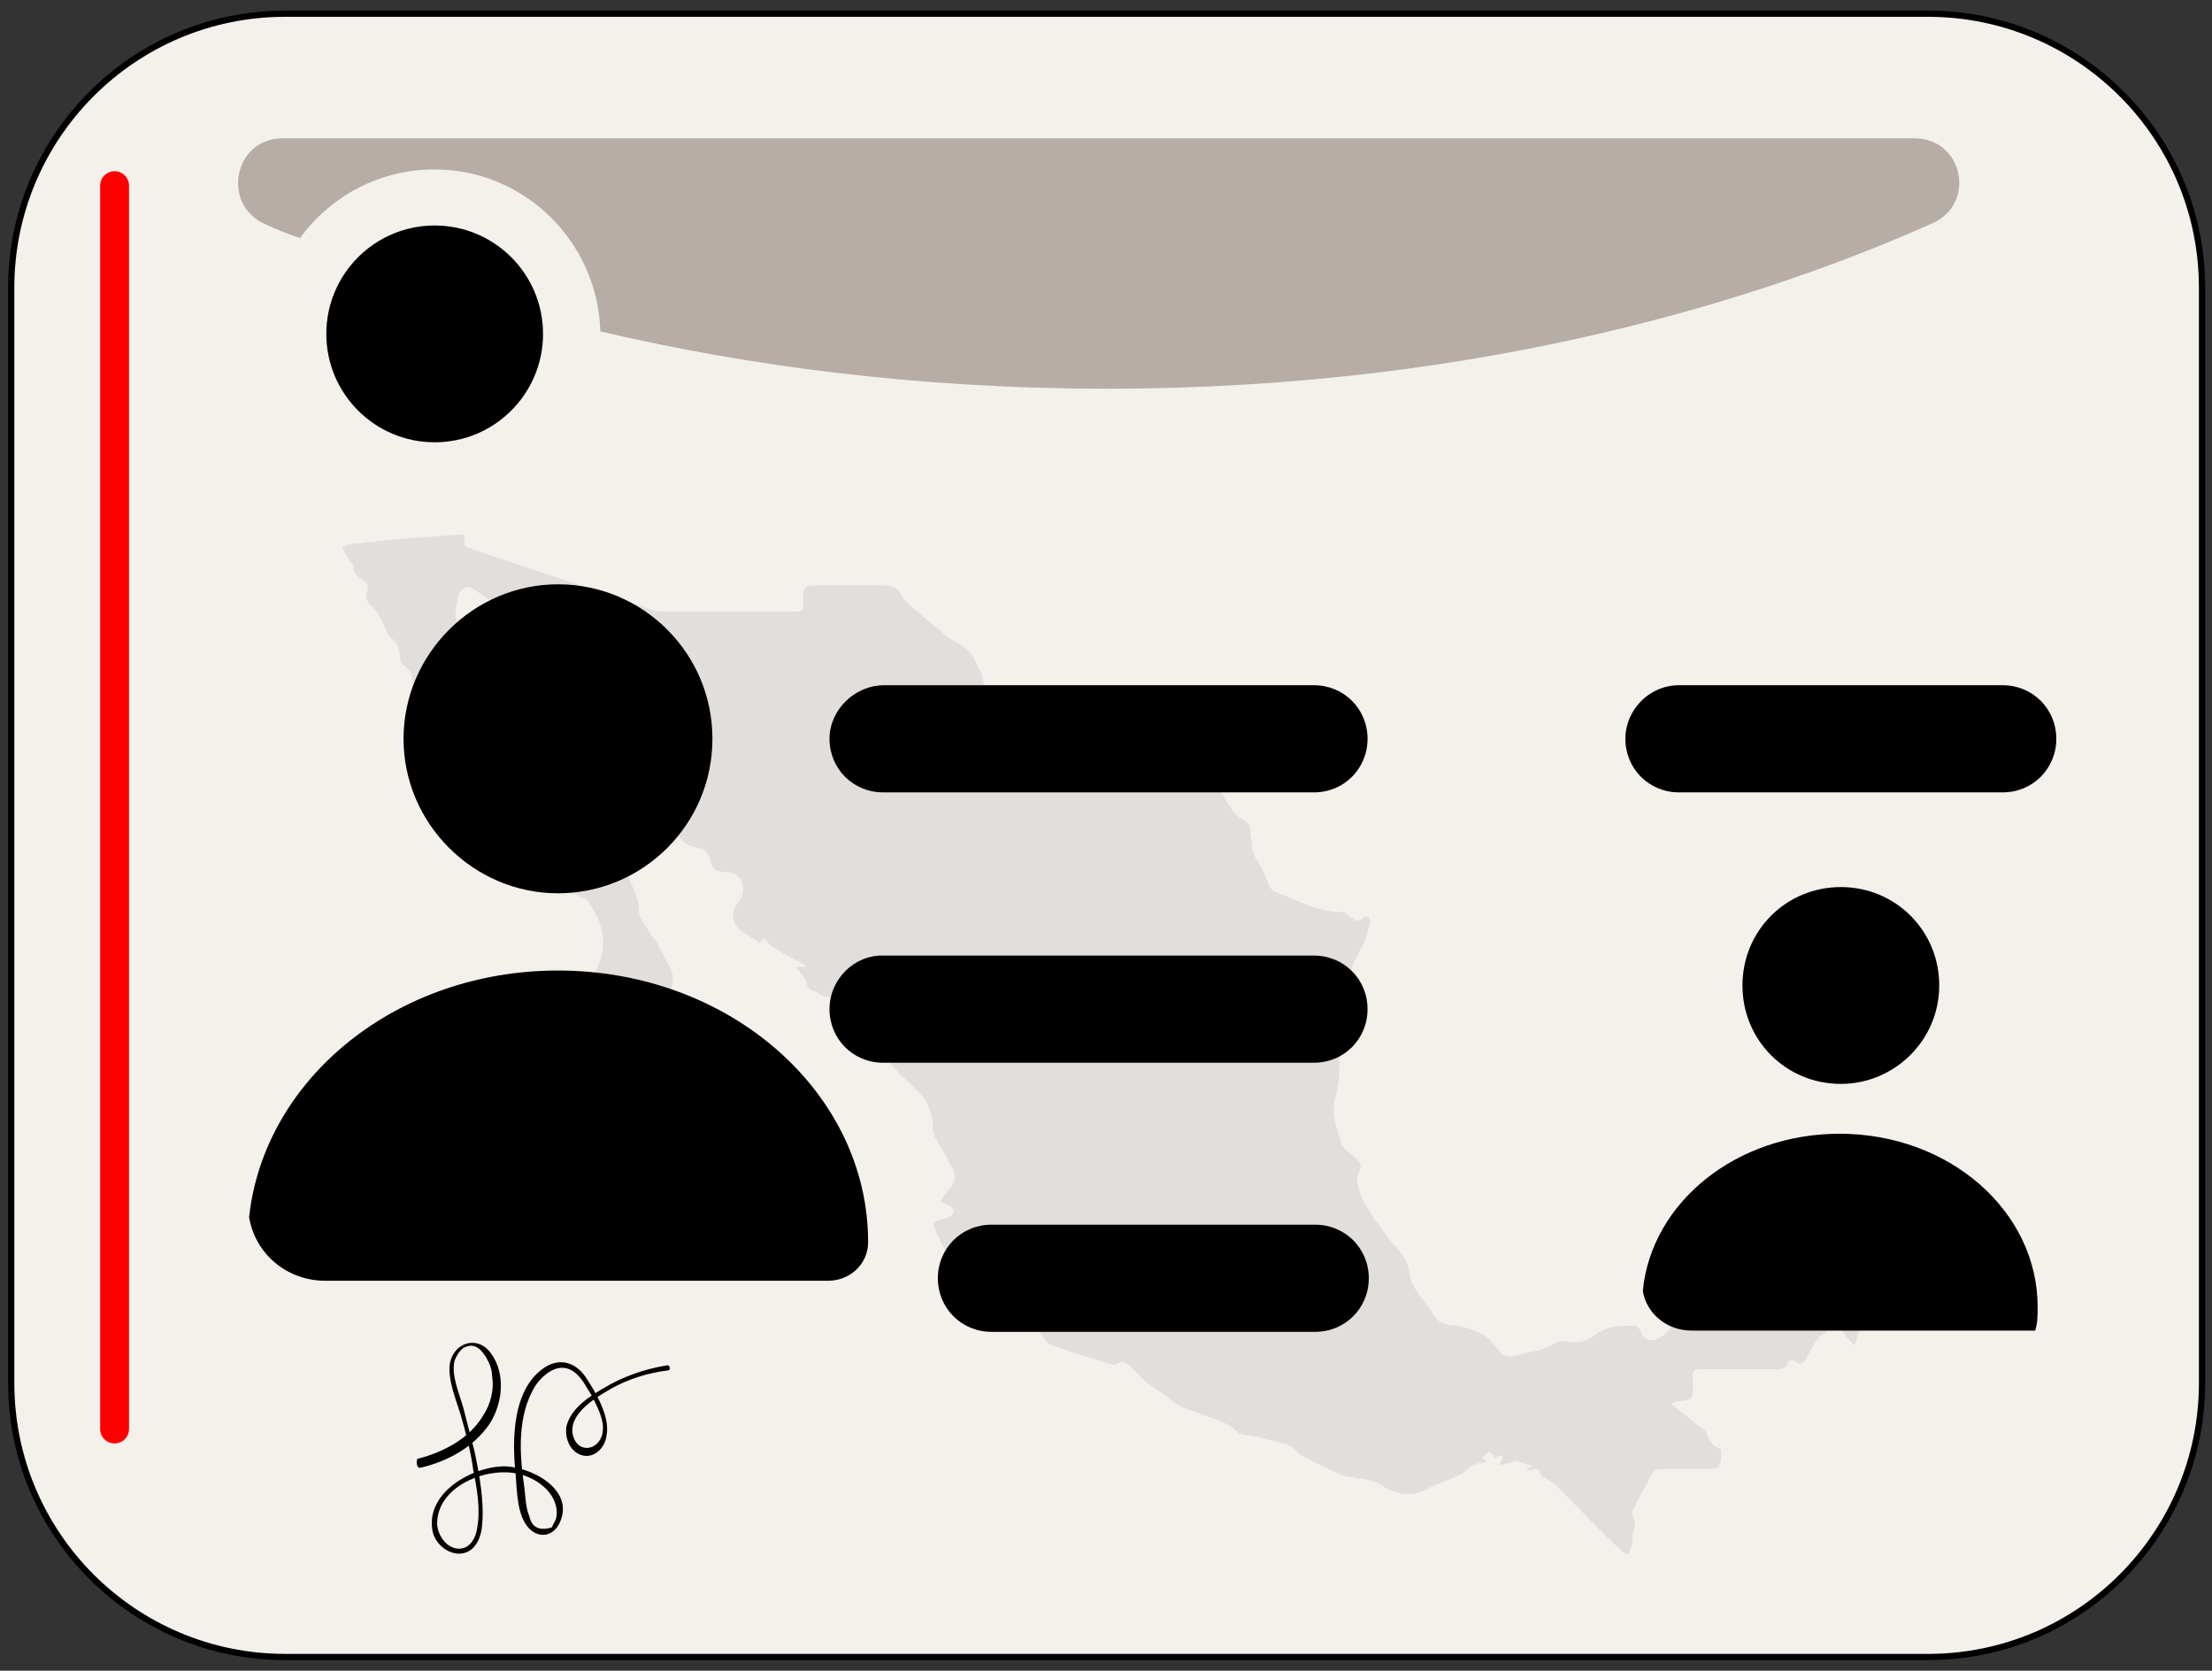
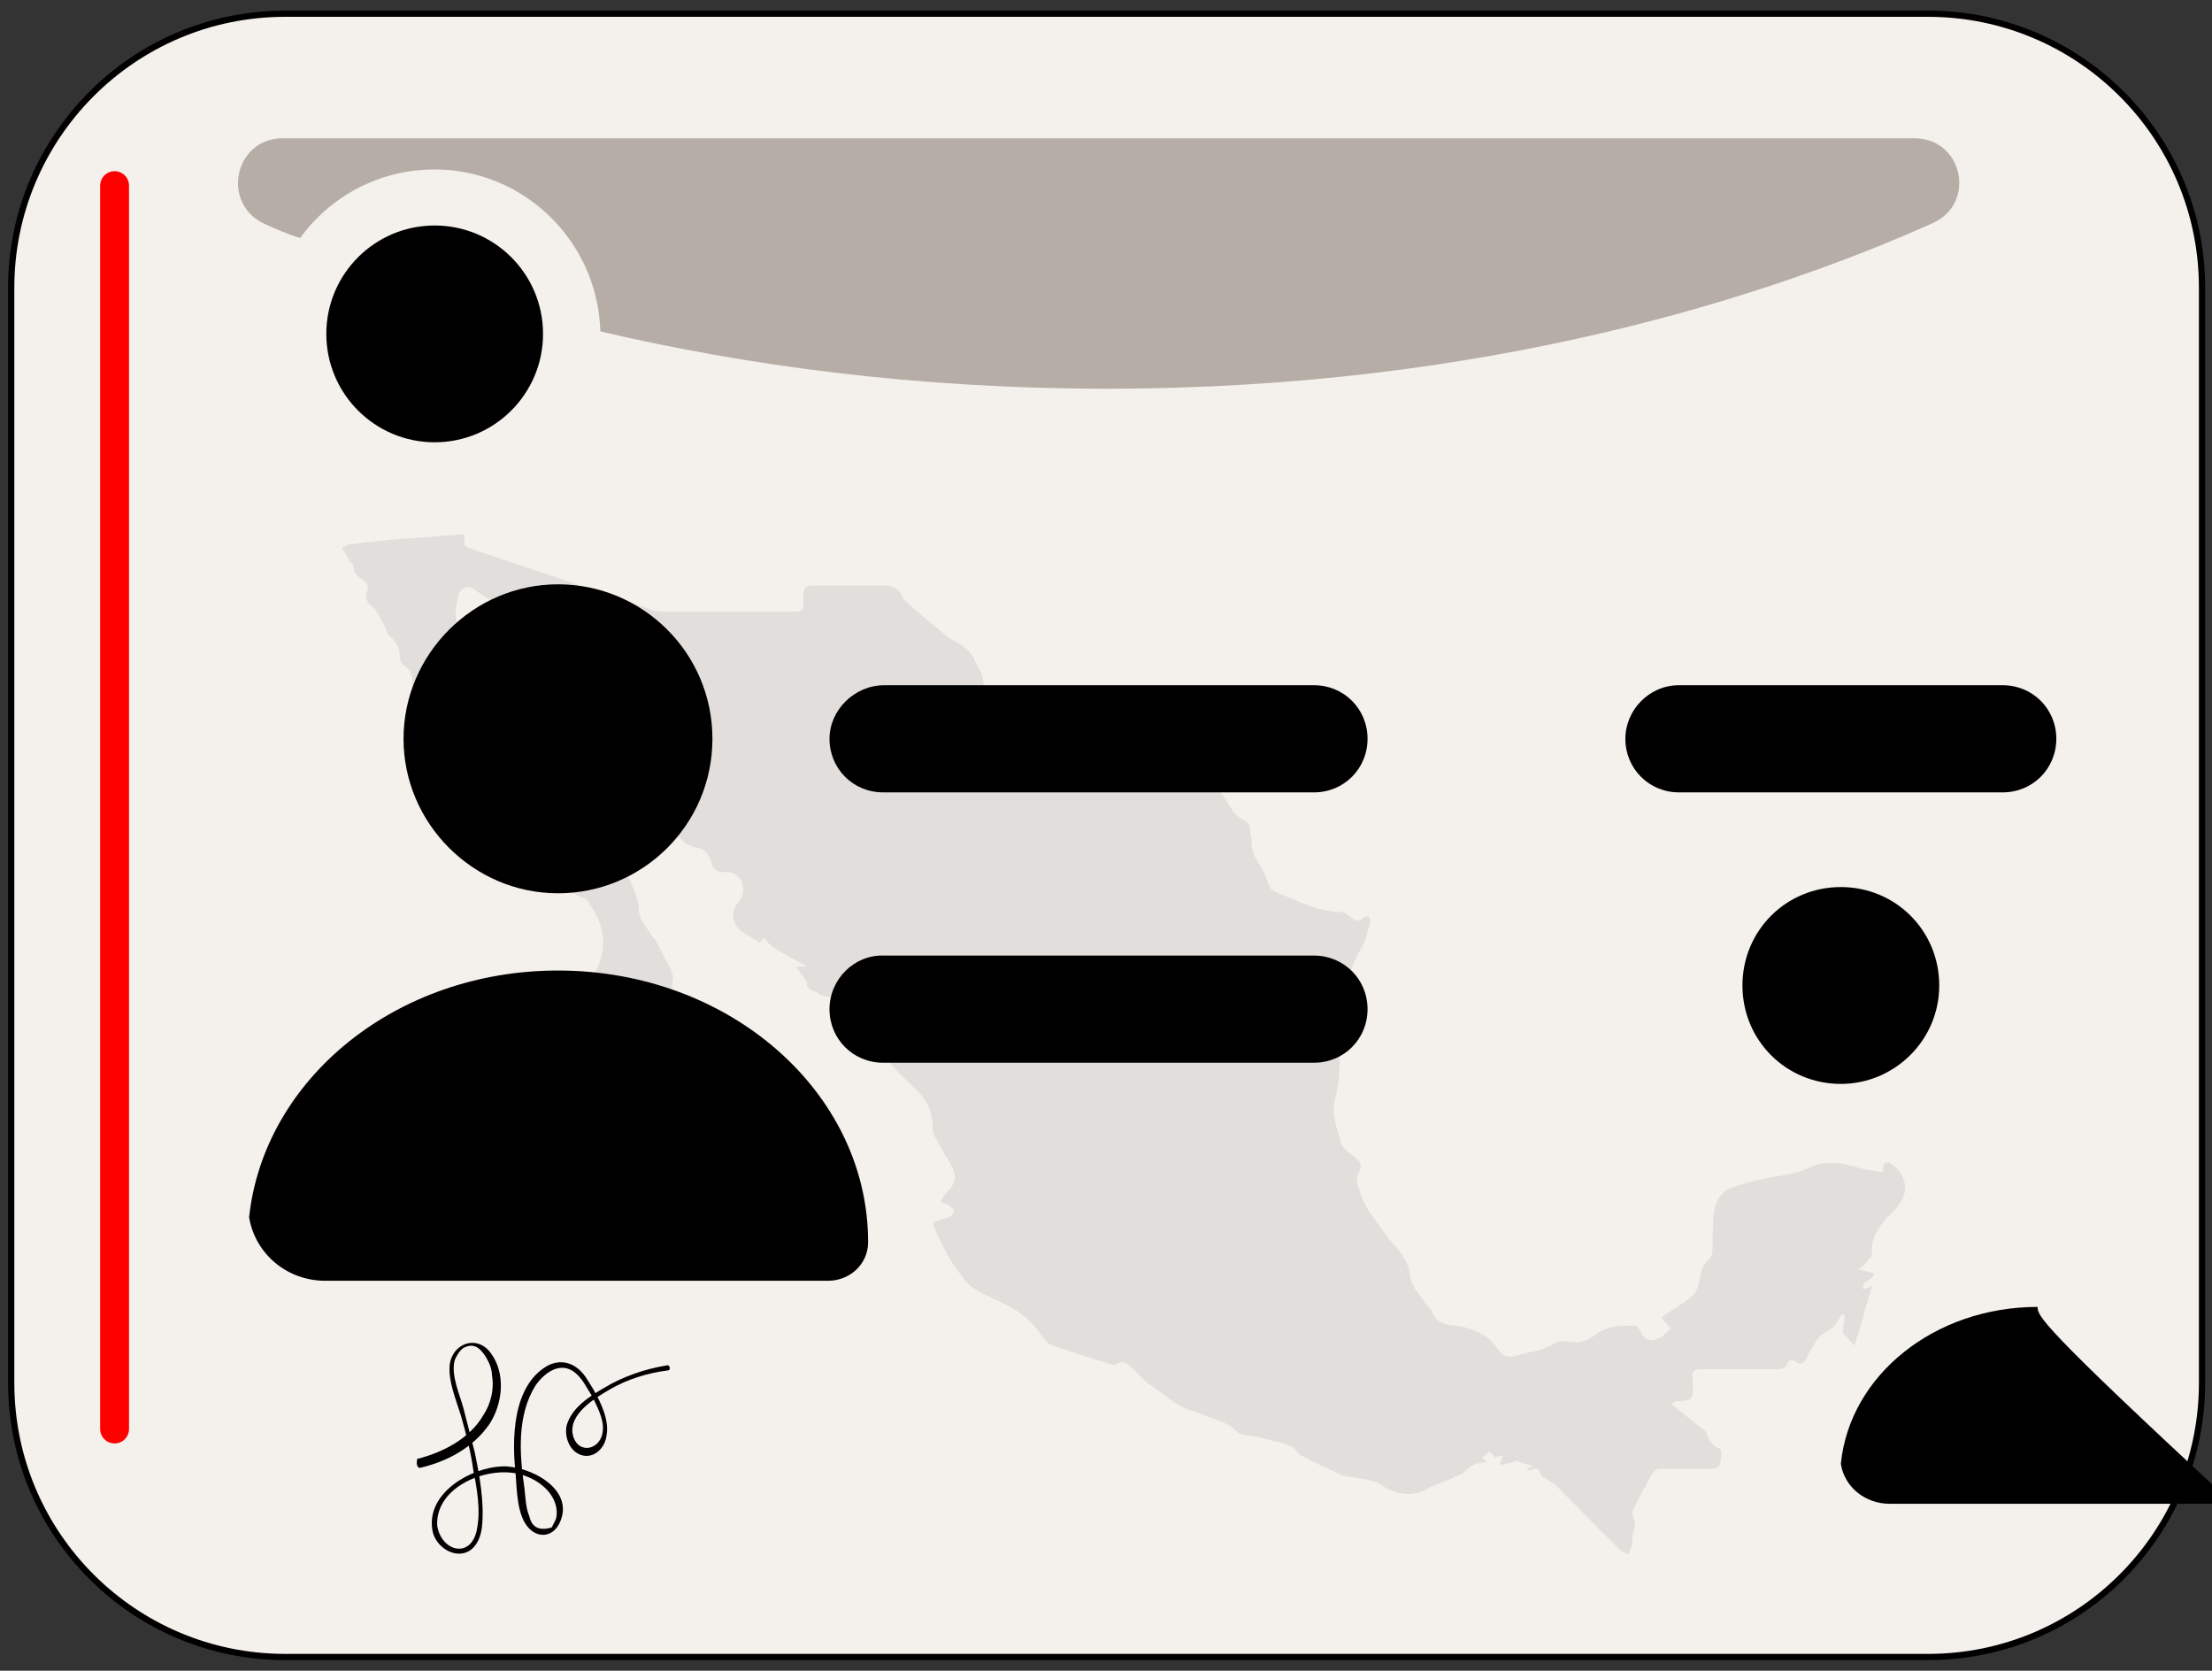
<svg xmlns="http://www.w3.org/2000/svg" version="1.1" id="Capa_1" x="0px" y="0px" viewBox="0 0 177.6 134.1" style="enable-background:new 0 0 177.6 134.1;" xml:space="preserve">
  <rect x="0" y="0" width="177.6" height="134.1" fill="#333333" stroke="none" />
  <style type="text/css">
	.st0{fill:#F4F0EB;stroke:#000000;stroke-width:0.5;stroke-miterlimit:10;}
	.st1{fill:#E2DEDB;}
	.st2{fill:#B6ADA6;}
	.st3{fill:none;stroke:#FF0000;stroke-width:2.318;stroke-linecap:round;stroke-linejoin:round;stroke-miterlimit:10;}
</style>
  <g>
    <path class="st0" d="M0.9,23.1c0-12.1,9.8-22,22-22h131.9c12.1,0,22,9.8,22,22V111c0,12.1-9.8,22-22,22H22.9c-12.1,0-22-9.8-22-22   V23.1z" />
    <path class="st1" d="M152.7,96.3c0.6-1,0.1-2.3-0.9-2.9c-0.2-0.2-0.6-0.1-0.6,0.2c0.1,0.6-0.3,0.5-0.6,0.4   c-0.8-0.1-1.5-0.3-2.3-0.5c-1-0.3-2.1-0.2-3,0.2c-1,0.5-2,0.6-3.1,0.8c-1,0.2-1.9,0.4-2.8,0.7c-1.1,0.3-1.7,1.1-1.8,2.3   c-0.1,0.9-0.1,1.9-0.1,2.8c0,0.3-0.1,0.7-0.4,0.9c-0.4,0.4-0.5,0.8-0.6,1.3c-0.1,0.5-0.2,1.1-0.5,1.4c-0.6,0.6-1.4,1-2.1,1.5   c-0.2,0.1-0.4,0.3-0.5,0.4c0.3,0.3,0.5,0.6,0.8,0.8c-0.3,0.2-0.5,0.5-0.8,0.7c-0.1,0.1-0.1,0.1-0.2,0.1c-0.7,0.4-1.3,0.1-1.5-0.6   c-0.1-0.2-0.3-0.4-0.5-0.4c-1.1,0-2.2,0-3.2,0.8c-0.6,0.5-1.3,0.6-2.1,0.5c-0.3-0.1-0.7-0.1-1,0.1c-0.6,0.3-1.2,0.6-1.9,0.7   c-0.6,0.1-1.1,0.3-1.7,0.4c-0.2,0-0.6-0.1-0.8-0.3c-0.5-0.6-0.8-1.2-1.7-1.6c-0.6-0.3-1.2-0.5-1.9-0.6c-0.7,0-1.5-0.2-1.9-1   c-0.1-0.3-0.3-0.5-0.5-0.7c-0.5-0.8-1.2-1.4-1.3-2.4c-0.1-0.9-0.6-1.6-1.2-2.3c-0.3-0.3-0.6-0.7-0.8-1c-0.7-1-1.6-2-2-3.3   c-0.2-0.5-0.4-1.1-0.1-1.6c0.3-0.5,0.1-0.8-0.2-1.1c-0.4-0.4-1-0.7-1.2-1.2c-0.4-1.3-0.9-2.6-0.4-4c0.1-0.4,0.1-0.8,0.2-1.2   c0.1-1.6,0-3.1,0.2-4.7c0.2-2.1,0.6-4.2,1.7-6c0.3-0.5,0.4-1.2,0.6-1.8c0-0.2,0-0.4-0.1-0.5c-0.1-0.1-0.4,0-0.5,0.1   c-0.4,0.4-0.7,0.1-1-0.1c-0.2-0.2-0.5-0.4-0.7-0.4c-1.3,0-2.4-0.4-3.6-0.9c-0.6-0.3-1.3-0.5-1.9-0.8c-0.1-0.1-0.2-0.2-0.3-0.4   c-0.2-0.5-0.4-1.1-0.7-1.6c-0.4-0.6-0.7-1.1-0.7-1.9c0-0.3-0.1-0.5-0.1-0.8c0-0.5-0.2-0.8-0.6-1c-0.3-0.2-0.6-0.4-0.8-0.7   c-0.5-0.7-0.9-1.6-1.7-2.1c-0.1-0.1-0.2-0.2-0.2-0.3c-0.5-1-0.9-2-1.4-3c-0.2-0.4-0.4-0.8-0.7-1.1c-0.8-0.8-1.7-1.6-2.6-2.4   c-0.1-0.1-0.2-0.1-0.4-0.1c-0.3,0-0.7-0.1-1-0.1c-1,0.2-2-0.7-3,0.1c0,0-0.1,0-0.1,0c-0.5,0-0.8,0.3-1,0.8c-0.2,0.5-0.4,1-0.6,1.4   c-0.4,1.1-1.4,1.6-2.1,1.1c-1.1-0.8-2.5-1-3.5-2c-0.1-0.1-0.2-0.1-0.3-0.2c-0.9-0.5-1.3-1.3-1.4-2.2c-0.1-0.5-0.1-0.9-0.4-1.3   c-0.1-0.2-0.2-0.4-0.3-0.6c-0.3-0.8-0.9-1.2-1.6-1.6c-0.4-0.2-0.8-0.5-1.1-0.8c-0.9-0.7-1.7-1.4-2.5-2.1c-0.2-0.2-0.5-0.4-0.6-0.6   c-0.3-0.8-0.9-1-1.6-1c-0.5,0-0.9,0-1.4,0c-1.5,0-2.9,0-4.3,0c-0.5,0-0.7,0.2-0.7,0.7c0,0.1,0,0.3,0,0.4c0,1,0,1-1,1   c-3.4,0-6.8,0-10.2,0c-0.5,0-0.9-0.1-1.4-0.3c-4.7-1.6-9.4-3.2-14.2-4.8c-0.4-0.1-0.5-0.3-0.4-0.7c0-0.1,0-0.2,0-0.4   c-0.1,0-0.3,0-0.4,0c-1.3,0.1-2.5,0.2-3.8,0.3c-1.7,0.1-3.4,0.3-5.1,0.5c-0.1,0-0.2,0.1-0.4,0.2c0,0-0.1,0.1-0.1,0.1   c0,0.1,0,0.1,0.1,0.2c0.2,0.3,0.3,0.5,0.4,0.7c0.1,0.2,0.4,0.4,0.4,0.6c0,0.6,0.4,0.8,0.8,1.1c0.3,0.2,0.4,0.4,0.3,0.8   c-0.2,0.5-0.1,0.9,0.4,1.3c0.4,0.4,0.7,1,1,1.6c0.2,0.3,0.2,0.7,0.4,0.8c0.6,0.4,0.8,1,0.8,1.7c0,0.2,0.2,0.5,0.3,0.6   c0.5,0.3,0.7,0.7,0.7,1.2c0,1,0.4,1.9,1.3,2.4c0.6,0.4,1.3,0.7,2,1.1c0.1,0.1,0.3,0.2,0.4,0.3c1,1,2.1,2.1,3.1,3.1   c0.2,0.2,0.2,0.6,0.2,0.9c0,0.2-0.3,0.5-0.2,0.7c0.3,0.7-0.1,1.1-0.5,1.5c-0.6,0.6-1.2,0.9-2,0.5C37,65,36.6,65,36.2,65   c0,0.1,0,0.1-0.1,0.2c0.1,0.1,0.1,0.2,0.2,0.3c0.5,0.4,1.1,0.8,1.6,1.2c0.2,0.2,0.4,0.4,0.5,0.7c0.2,0.5,0.4,0.6,0.9,0.7   c0.3,0.1,0.6,0.3,0.8,0.4c0.1,0.1,0.3,0.3,0.4,0.3c0.6,0,0.8,0.4,1.1,0.7c0.2,0.2,0.6,0.4,0.7,0.3c0.4-0.3,0.7-0.2,1,0   c0.6,0.4,1.1,0.8,1.7,1.2c0.4,0.3,0.9,0.6,1.4,0.9c0.2,0.1,0.6,0.2,0.7,0.3c0.3,0.4,0.6,0.9,0.8,1.3c0.7,1.4,0.7,2.9,0,4.3   c-0.1,0.2-0.2,0.5-0.3,0.7c0,0,0.1,0,0.1,0.1c0.1-0.1,0.3-0.2,0.3-0.3c0.2,0.2,0.4,0.5,0.6,0.5c0.8,0.3,0.9,0.6,0.3,1.3   c0.3,0.2,0.6,0.4,0.8,0.6c0,0,0.1-0.1,0.1-0.1c-0.1-0.2-0.2-0.4-0.3-0.6c0-0.1,0.1-0.1,0.1-0.2c0.2,0.1,0.4,0.2,0.5,0.3   c0.4,0.3,0.8,0.7,1.2,1c0.7,0.6,1.4,1.1,2.1,1.6c0.5,0.4,1,0.8,1.5,1.2c0.3,0.2,0.6,0.4,0.7,0.7c0.3,0.6,0.5,1.3,0.8,2   c0.3,0.8,0.7,1,1.4,0.4c0.3-0.3,0.6-0.5,1-0.8c0.8-0.6,0.7-1.7-0.1-2.3c-0.2-0.2-0.4-0.4-0.6-0.7c-0.3-0.5-0.2-1.2-1-1.4   c0,0,0-0.1-0.1-0.1c-0.4-0.4-0.7-0.8-1.2-1.3c-0.1,0.4-0.2,0.7-0.3,1c-1.5-0.7-1.7-1.1-1.5-2.7c0.1-0.4-0.1-0.8-0.3-1.2   c-0.3-0.6-0.7-1.3-1-1.9c-0.1-0.2-0.3-0.4-0.4-0.5c-0.3-0.6-0.9-1.2-1-1.9c0-1.3-0.7-2.3-1.1-3.4c-0.1-0.3-0.7-0.7-1.1-0.7   c-0.5-0.1-0.6-0.3-0.6-0.6c0-0.2-0.1-0.5-0.2-0.5c-0.6-0.2-0.8-0.7-1-1.2c-0.1-0.5-0.5-0.8-0.9-1.1c-0.4-0.3-0.7-0.6-0.9-1   c-0.3-0.7-0.4-1.5-0.6-2.2c-0.1-0.2-0.3-0.3-0.5-0.5c-0.2-0.2-0.5-0.4-0.6-0.6c-0.2-0.4,0-1.1-0.8-1.1c0,0-0.1-0.1-0.1-0.1   c-0.2-0.2-0.4-0.4-0.6-0.6c-0.2-0.1-0.2-0.4-0.3-0.6c-0.5-1.3-1.7-2.1-2.7-2.8c-0.6-0.5-1.1-1-1.5-1.6c-0.2-0.3-0.2-0.7-0.2-1.1   c-0.1-0.8-0.2-1.7-0.3-2.5c0-0.1-0.1-0.2-0.1-0.3c-0.9-0.9-0.6-1.9-0.4-2.9c0.2-0.7,0.8-0.9,1.4-0.4c0.3,0.2,0.6,0.4,0.9,0.6   c0.4,0.3,0.8,0.3,1.2,0c0.4-0.3,1.3-0.1,1.4,0.4c0.1,0.6,0.5,0.8,1,0.9c0.3,0.1,0.6,0.1,0.9,0.2c0.5,0.1,0.7,0.4,0.5,0.9   c-0.3,0.8-0.2,1.5,0.4,2.2c0.5,0.6,0.9,1.4,0.9,2.2c0,0.2,0.1,0.4,0.2,0.6c0.3,0.5,0.7,1.1,1.1,1.6c0.1,0.2,0.1,0.4,0.2,0.6   c0.1,0.1,0.1,0.4,0.2,0.4c0.5,0.2,0.6,0.3,0.5,0.9c-0.2-0.1-0.4-0.4-0.6-0.4c-0.4,0-0.6,0.4-0.6,0.8c0,0.2,0,0.4-0.1,0.5   c-0.2,0.6,0.4,0.5,0.6,0.7c0.3,0.2,0.4-0.1,0.5-0.3c0.1-0.2,0.2-0.4,0.3-0.7c0.3,0.4,0.6,0.7,0.9,1c0.4,0.5,0.7,1.2,1.2,1.5   c0.6,0.4,1.1,0.8,1.3,1.4c0.4,0.7,1.2,0.8,1.7,1.2c0,0,0.1,0,0.2,0c0.8-0.3,1.2,0,1,0.8c-0.2,1.2,0.9,2.5,1.8,2.6   c0.8,0.1,1.1,0.5,1.3,1.2c0.1,0.6,0.5,0.8,1.1,0.8c0.2,0,0.5,0,0.7,0.1c0.9,0.5,1,1.5,0.4,2.3c-0.7,0.8-0.5,1.8,0.3,2.4   c0.5,0.3,1,0.6,1.4,0.9c0.1-0.2,0.3-0.3,0.4-0.4c0.1,0.1,0.2,0.3,0.3,0.4c0.1,0.1,0.3,0.3,0.5,0.4c0.8,0.5,1.7,1,2.5,1.4   c0,0,0,0,0,0.1c-0.2,0-0.4,0-0.8,0c0.3,0.4,0.5,0.7,0.9,1.2c-0.1,0.3,0.1,0.7,0.7,0.8c0.1,0,0.2,0.2,0.3,0.2   c0.2,0.1,0.4,0.2,0.7,0.2c0.1,0,0.3,0,0.5,0.1c-0.1,0.1-0.1,0.3-0.2,0.4c0.2,0.1,0.4,0.3,0.6,0.4c0.6,0.5,1.2,0.9,1.8,1.5   c0.4,0.3,0.6,0.6,0.8,1c0.4,0.8,1.1,1.5,1.7,2.2c0.6,0.7,1.3,1.3,2,2c0.8,0.8,1.2,1.8,1.2,3c0,0.3,0.1,0.6,0.3,0.9   c0.4,0.8,0.9,1.5,1.3,2.3c0.3,0.7,0.2,1.2-0.4,1.8c-0.2,0.2-0.4,0.5-0.6,0.9c0.3,0.1,0.4,0.1,0.6,0.2c0.2,0.1,0.4,0.3,0.5,0.5   c0,0.1-0.2,0.4-0.4,0.5c-0.2,0.1-0.5,0.1-0.7,0.2c-0.3,0.1-0.7,0.2-0.5,0.6c0.4,0.9,0.8,1.8,1.3,2.6c0.4,0.7,0.9,1.3,1.4,1.9   c0.1,0.1,0.2,0.2,0.3,0.3c0.9,0.6,2,1,2.9,1.5c1.2,0.6,2.1,1.4,2.8,2.5c0.2,0.2,0.4,0.5,0.6,0.6c1.6,0.6,3.3,1.1,4.9,1.6   c0.1,0,0.3,0.1,0.4,0c0.6-0.4,1,0,1.4,0.4c0.5,0.5,1,1.1,1.7,1.5c0.9,0.6,1.8,1.5,2.9,1.8c0.3,0.1,0.6,0.2,0.8,0.3   c1,0.4,2.1,0.6,2.9,1.4c0.2,0.2,0.6,0.3,0.9,0.3c0.6,0.1,1.2,0.2,1.8,0.4c0.8,0.2,1.8,0.3,2.3,1.1c0.2,0.2,0.6,0.3,0.9,0.5   c0.6,0.3,1.2,0.6,1.9,0.9c0.4,0.2,0.7,0.4,1.1,0.4c1,0.2,2,0.2,2.9,0.8c0.1,0.1,0.1,0.1,0.3,0.2c1.1,0.5,2.1,0.6,3.2,0   c0.7-0.4,1.6-0.6,2.3-1c0.2-0.1,0.4-0.1,0.6-0.3c0.5-0.5,1-0.8,1.7-0.8c0.1,0,0.1-0.1,0.2-0.1c-0.2-0.1-0.3-0.2-0.4-0.3   c0.2-0.2,0.4-0.3,0.6-0.5c0.2,0.2,0.3,0.3,0.4,0.5c0.2-0.1,0.4-0.1,0.7-0.2c-0.1,0.3-0.2,0.5-0.3,0.8c0.5-0.1,0.9-0.2,1.3-0.3   c0,0,0-0.1,0-0.1c0.4,0.2,0.8,0.3,1.4,0.5c-0.3,0.1-0.4,0.1-0.5,0.2c0.1,0.1,0.3,0.2,0.3,0.1c0.4-0.2,0.7-0.2,0.8,0.3   c0,0.2,0.3,0.3,0.5,0.4c0.2,0.2,0.5,0.3,0.7,0.5c1.7,1.7,3.4,3.5,5.2,5.2c0.2,0.2,0.4,0.2,0.6,0.4c0.1-0.2,0.2-0.4,0.3-0.7   c0.1-0.4,0-0.9,0.2-1.3c0.1-0.3,0.1-0.5,0-0.8c-0.1-0.2-0.2-0.6-0.1-0.8c0.5-1,1-1.9,1.5-2.8c0.2-0.4,0.4-0.5,0.8-0.5   c1.2,0,2.4,0,3.5,0c1.2,0,1.2,0,1.3-1.2c0-0.1,0-0.4-0.1-0.4c-0.6-0.2-0.9-0.7-1.1-1.3c0-0.1-0.2-0.2-0.3-0.3   c-0.8-0.6-1.6-1.3-2.5-2c0.2-0.1,0.2-0.2,0.3-0.2c0.4-0.1,1.1,0,1.3-0.3c0.2-0.3,0.1-0.9,0.1-1.4c0-0.1,0-0.2,0-0.2   c-0.1-0.6,0.2-0.7,0.7-0.7c2.1,0,4.2,0,6.2,0c0.3,0,0.6-0.1,0.7-0.4c0.1-0.4,0.4-0.4,0.7-0.2c0.4,0.3,0.6,0.1,0.8-0.2   c0.3-0.6,0.6-1.2,1-1.7c0.1-0.2,0.4-0.3,0.5-0.4c0.2-0.2,0.5-0.3,0.7-0.5c0.3-0.3,0.4-0.7,0.7-1c0.1,0,0.1,0.1,0.2,0.1   c0,0.3-0.1,0.6-0.1,0.9c0,0.2-0.1,0.4,0,0.5c0.2,0.3,0.5,0.6,0.9,1c0.5-1.6,0.9-3.1,1.4-4.8c-0.3,0.2-0.5,0.2-0.7,0.3   c-0.1-0.5,0.2-0.6,0.5-0.8c0.2-0.1,0.3-0.3,0.4-0.5c-0.2,0-0.4-0.1-0.5-0.1c-0.2-0.1-0.4-0.1-0.8-0.2c0.3-0.2,0.4-0.3,0.4-0.3   c0.3-0.4,0.8-0.7,0.7-1.1c-0.1-1.2,0.6-2,1.2-2.8C151.8,97.5,152.4,96.9,152.7,96.3z" />
    <path d="M66.6,59.3c0,2.4,1.9,4.3,4.3,4.3h34.6c2.4,0,4.3-1.9,4.3-4.3c0-2.4-1.9-4.3-4.3-4.3H71C68.6,55,66.6,57,66.6,59.3" />
    <path d="M66.6,81c0,2.4,1.9,4.3,4.3,4.3h34.6c2.4,0,4.3-1.9,4.3-4.3s-1.9-4.3-4.3-4.3H71C68.6,76.6,66.6,78.6,66.6,81" />
-     <path d="M75.3,102.6c0,2.4,1.9,4.3,4.3,4.3h26c2.4,0,4.3-1.9,4.3-4.3c0-2.4-1.9-4.3-4.3-4.3h-26C77.2,98.3,75.3,100.2,75.3,102.6" />
    <path d="M130.5,59.3c0,2.4,1.9,4.3,4.3,4.3h26c2.4,0,4.3-1.9,4.3-4.3c0-2.4-1.9-4.3-4.3-4.3h-26C132.4,55,130.5,57,130.5,59.3" />
    <g>
      <path d="M69.7,99.7c0-12-11.1-21.8-24.9-21.8c-13,0-23.6,8.7-24.8,19.8c0.5,3,3.1,5.1,6.1,5.1h40.4    C68.2,102.8,69.7,101.5,69.7,99.7C69.7,99.8,69.7,99.7,69.7,99.7" />
      <path d="M57.2,59.3c0-6.9-5.6-12.4-12.4-12.4s-12.4,5.6-12.4,12.4s5.6,12.4,12.4,12.4S57.2,66.2,57.2,59.3" />
    </g>
    <g>
-       <path d="M163.6,104.9c0-7.7-7.1-13.9-15.9-13.9c-8.3,0-15.1,5.5-15.8,12.6c0.3,1.9,2,3.2,3.9,3.2h27.6    C163.6,106.2,163.6,105.6,163.6,104.9" />
+       <path d="M163.6,104.9c-8.3,0-15.1,5.5-15.8,12.6c0.3,1.9,2,3.2,3.9,3.2h27.6    C163.6,106.2,163.6,105.6,163.6,104.9" />
      <path d="M155.7,79.1c0-4.4-3.5-7.9-7.9-7.9c-4.4,0-7.9,3.5-7.9,7.9c0,4.4,3.5,7.9,7.9,7.9C152.1,87,155.7,83.5,155.7,79.1" />
    </g>
    <path class="st2" d="M153.7,11.1h-131c-3.9,0-5,5.3-1.4,6.9c0.9,0.4,1.8,0.8,2.8,1.1c2.4-3.3,6.3-5.5,10.8-5.5   c7.2,0,13.1,5.8,13.3,13c11.5,2.7,25.2,4.6,40.7,4.6c30.4,0,53.1-7.4,66.3-13.3C158.7,16.3,157.6,11.1,153.7,11.1z" />
    <circle cx="34.9" cy="26.8" r="8.7" />
    <g>
      <g>
        <path d="M33.8,117.8c2.1-0.5,4.2-1.6,5.5-3.5c1.1-1.7,1.3-4.1,0.1-5.7c-1.1-1.5-3.1-0.8-3.3,1c-0.1,1.3,0.5,2.7,0.9,4     c0.4,1.4,0.8,2.9,1,4.4c0.3,1.5,0.6,3.2,0.3,4.7c-0.1,0.7-0.5,1.5-1.3,1.6c-1,0.1-1.8-0.9-1.9-1.9c-0.1-3.1,4-4.7,6.5-4.1     c1.4,0.3,3,1.4,3.1,3c0,0.2,0,0.5-0.1,0.7c-0.1,0.2-0.2,0.4-0.3,0.6c-1,0.3-1.6,0-1.8-0.9c-0.3-0.7-0.3-1.5-0.4-2.3     c-0.4-2.7-0.6-5.8,0.9-8.2c0.7-1,2-2,3.2-1c0.6,0.5,0.9,1.2,1.3,1.8c0.4,0.8,1,1.9,0.9,2.8c-0.1,1.6-2,2-2.4,0.4     c-0.4-1.7,1.8-3,3-3.7c1.4-0.8,3-1.3,4.6-1.5c0.3,0,0.2-0.5-0.1-0.4c-1.8,0.3-3.5,0.9-5,1.8c-1.2,0.7-2.6,1.6-3,3     c-0.2,0.9,0.2,2.1,1.2,2.4c1,0.3,1.9-0.6,2-1.6c0.3-1.5-0.9-3.5-1.7-4.7c-0.7-1-1.8-1.5-3-0.9c-2.9,1.6-2.9,6-2.6,8.7     c0.1,1.3,0.1,3.4,1.1,4.4c0.8,0.8,1.9,0.6,2.4-0.4c1.4-2.8-2.5-4.7-4.6-4.6c-2.5,0.1-6,2.1-5.6,5c0.1,1,1,1.9,2,2     c1.3,0.1,1.9-1.1,2-2.2c0.2-1.9-0.2-4.1-0.6-6c-0.3-1.2-0.6-2.3-0.9-3.5c-0.3-1.1-1-2.6-0.7-3.8c0.1-0.3,0.4-0.8,0.7-1     c0.9-0.5,1.4,0.1,1.8,0.7c0.3,0.5,0.5,1,0.5,1.5c0.2,1.1-0.1,2.3-0.7,3.2c-1.1,1.9-3.3,3-5.3,3.5     C33.4,117.5,33.5,117.9,33.8,117.8L33.8,117.8z" />
      </g>
    </g>
    <line class="st3" x1="9.2" y1="14.9" x2="9.2" y2="114.7" />
  </g>
</svg>